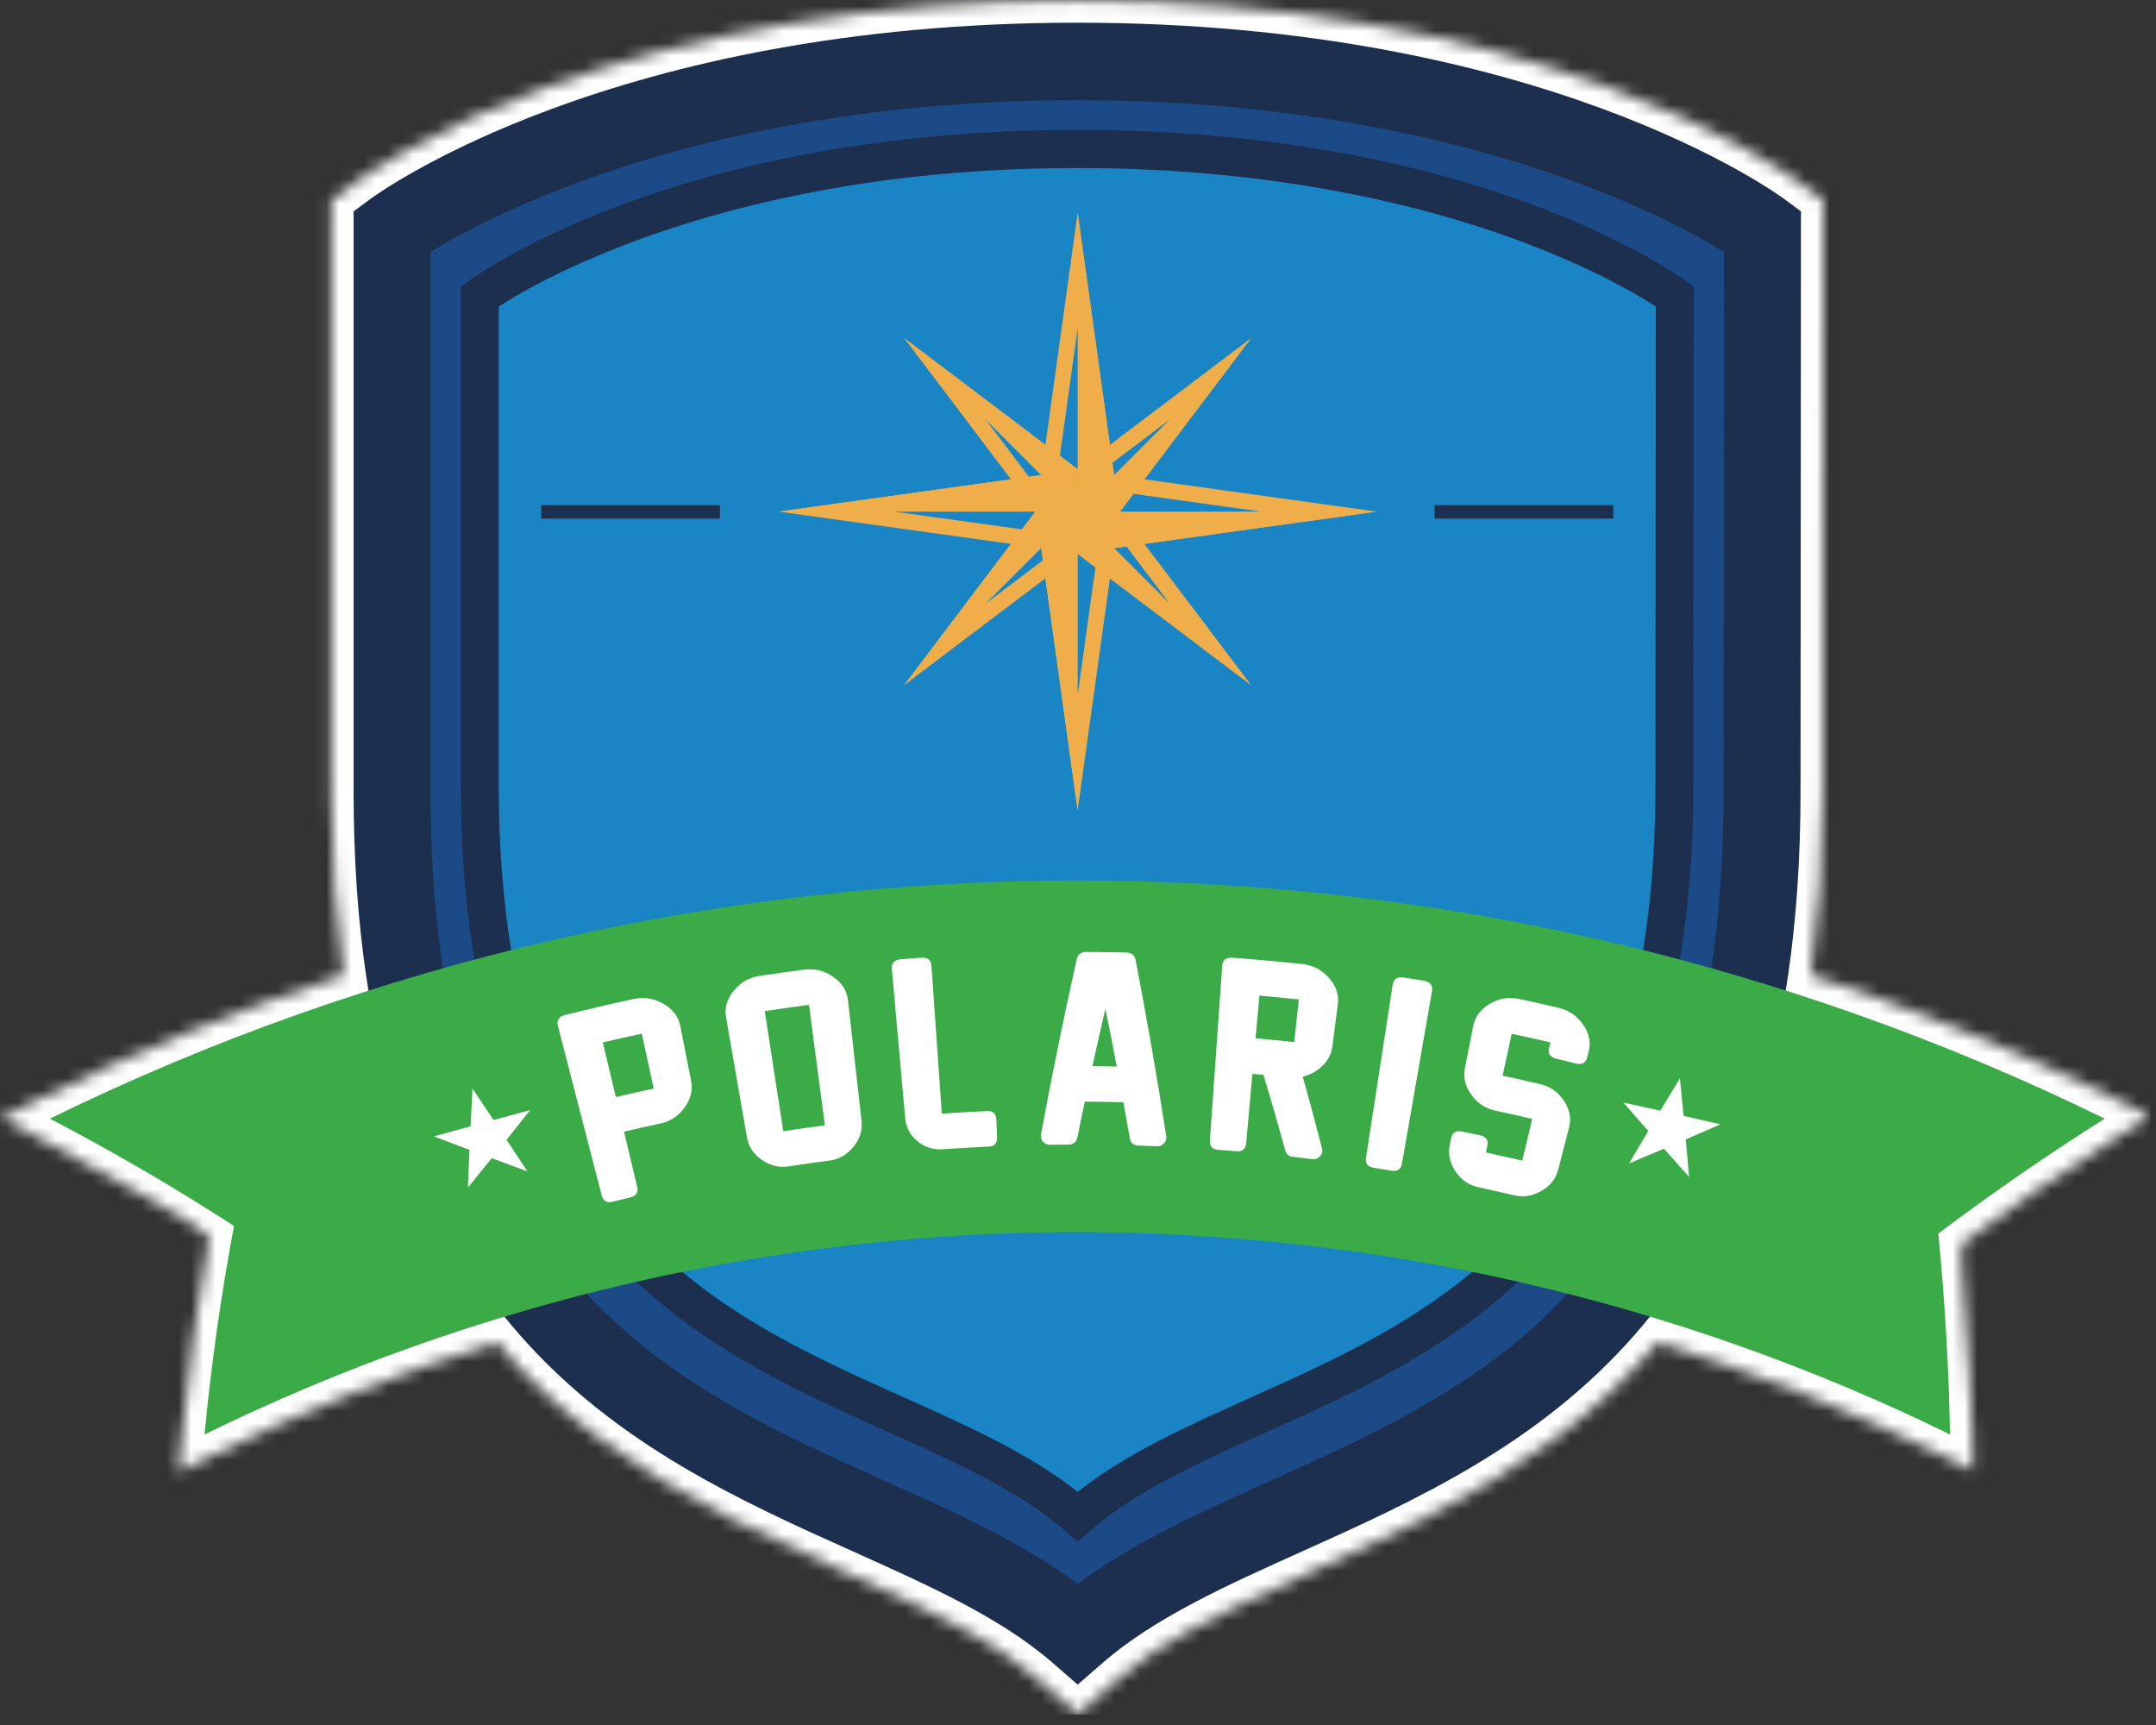
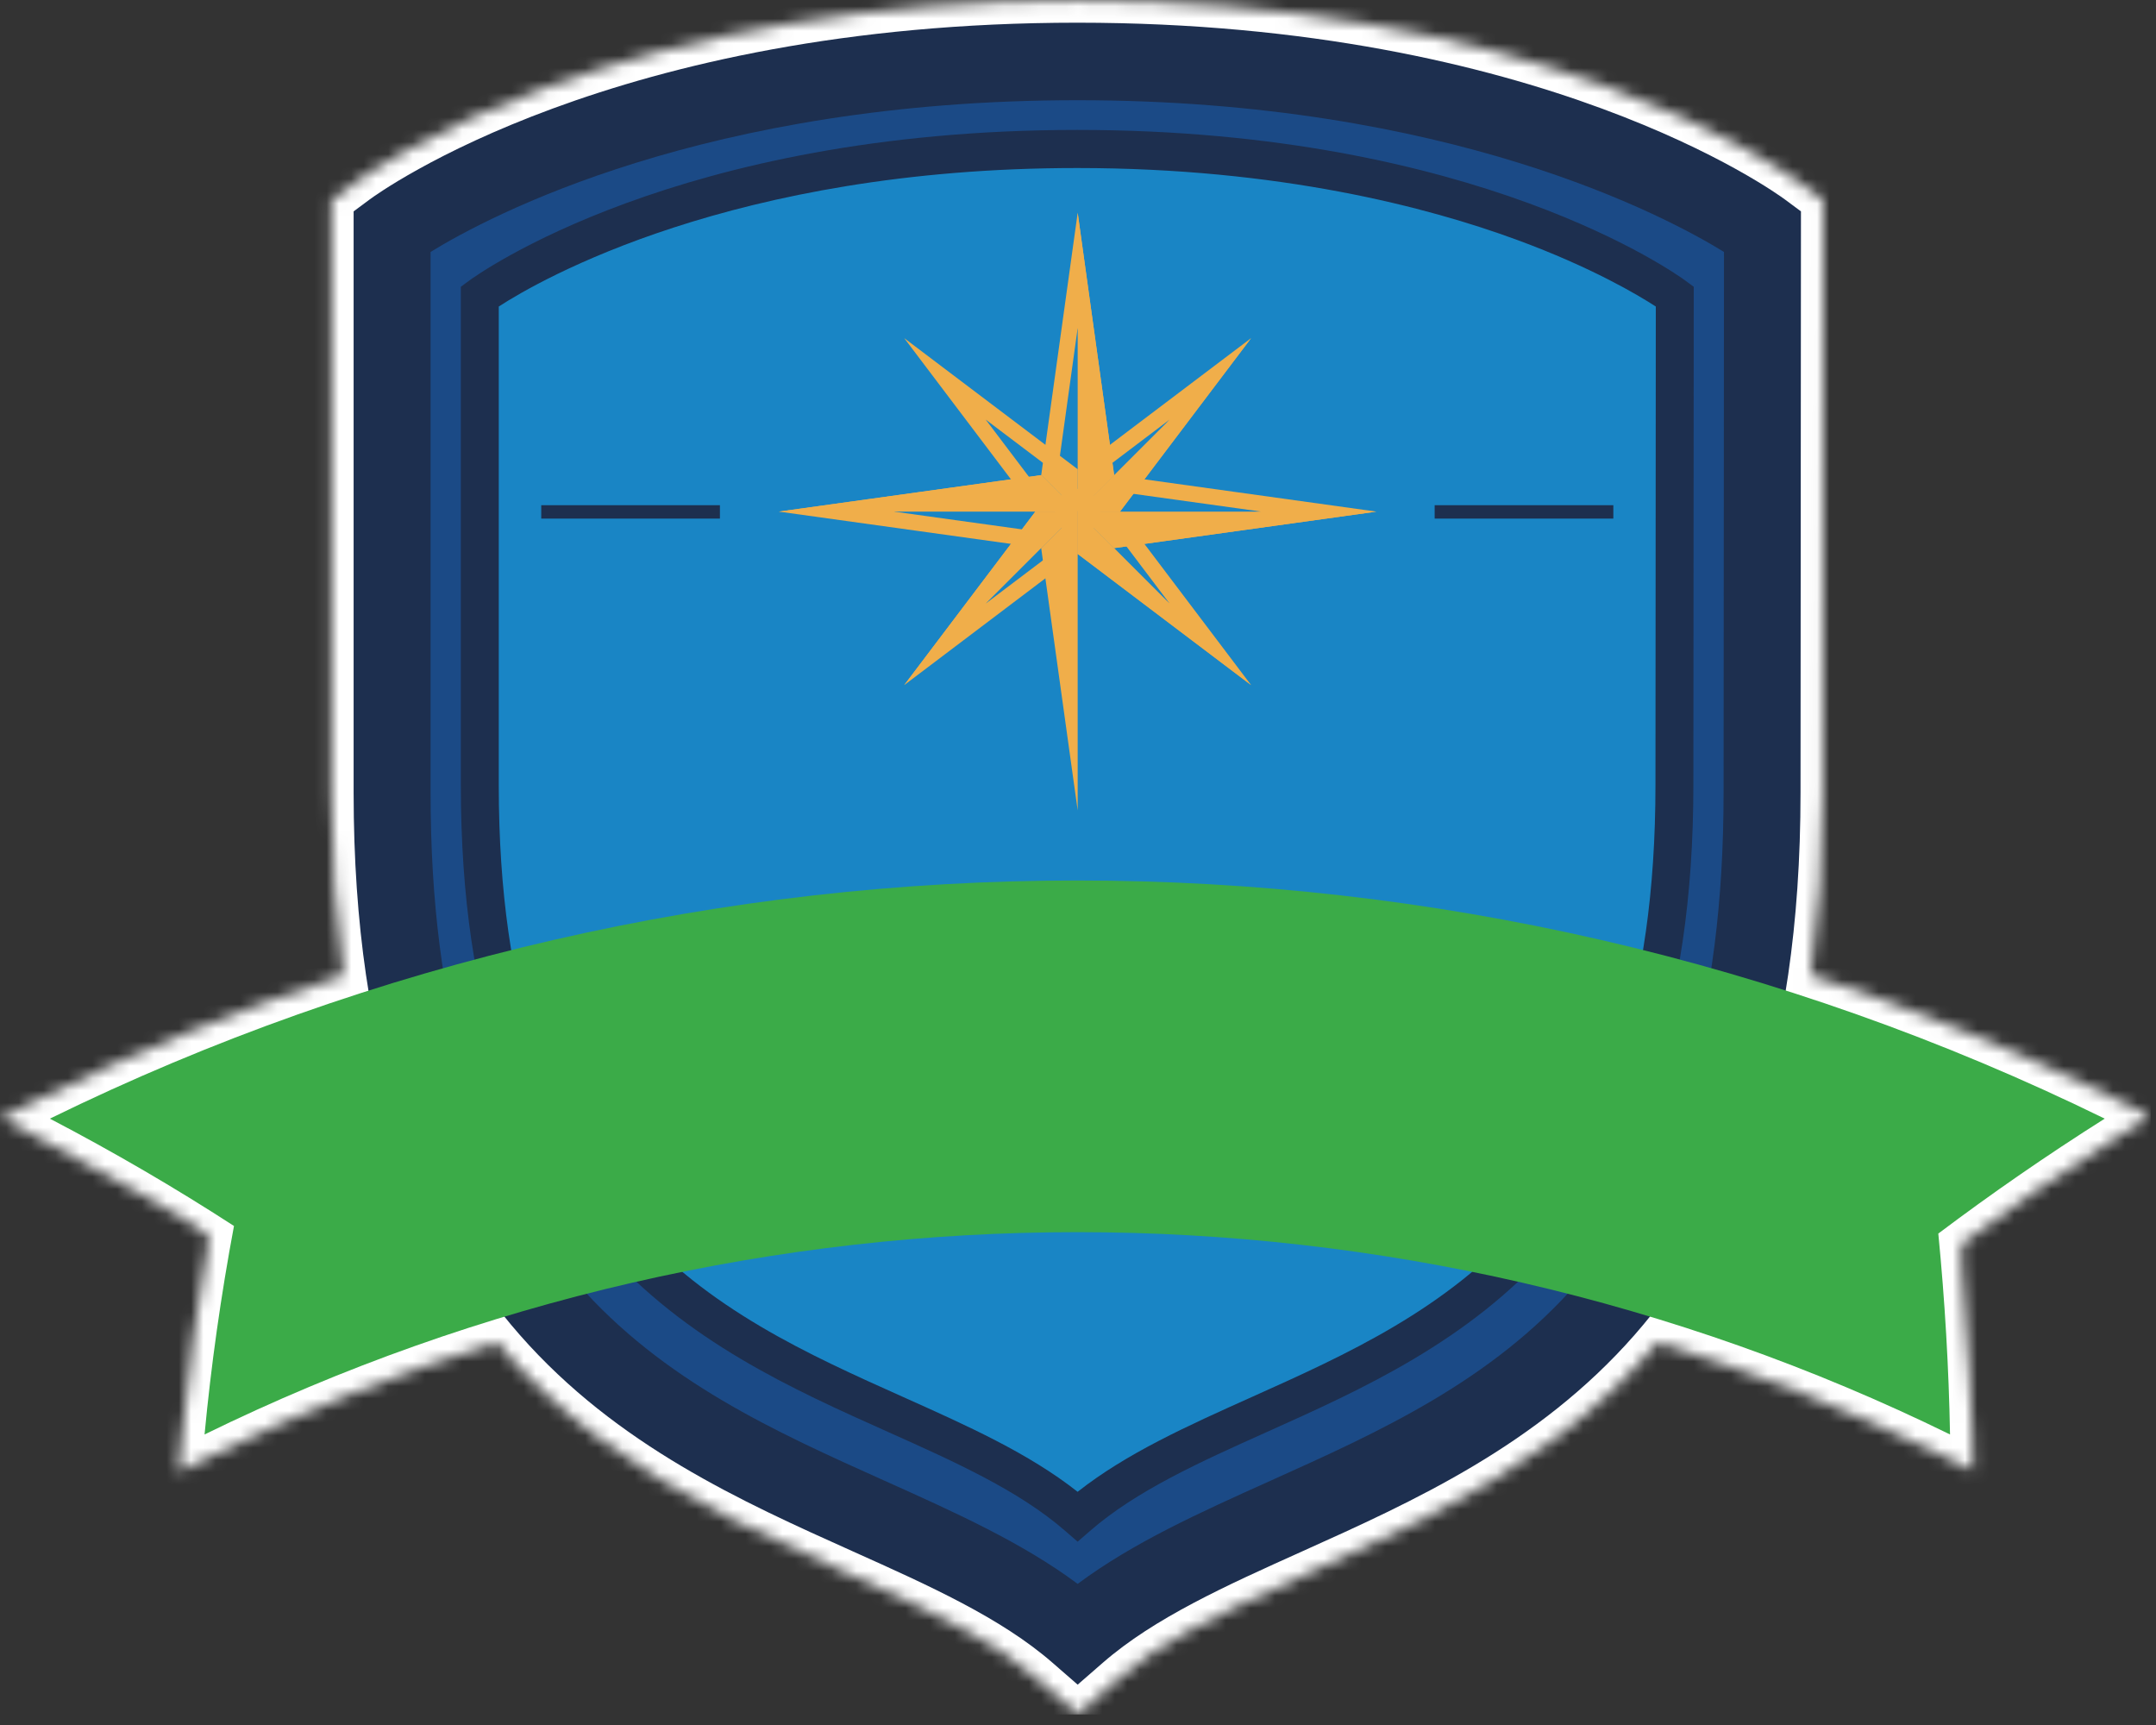
<svg xmlns="http://www.w3.org/2000/svg" xmlns:xlink="http://www.w3.org/1999/xlink" width="175px" height="140px" viewBox="0 0 175 140" version="1.1">
  <rect x="0" y="0" width="175" height="140" fill="#333333" stroke="none" />
  <title>logo</title>
  <defs>
    <path d="M40.308,108.949 C32.506,111.367 24.847,114.401 17.401,118.048 L14.493,119.473 L14.798,116.249 C15.298,110.974 16.027,105.68 16.984,100.386 C17.058,99.979 8.309,95.059 3.207,92.397 L0.03,90.738 L3.249,89.162 C11.272,85.23 19.502,81.894 27.877,79.15 C27.222,74.588 26.89,69.657 26.89,64.327 L26.89,16.243 L28.892,14.757 C29.159,14.557 29.579,14.266 30.138,13.905 C30.983,13.357 31.973,12.762 33.107,12.133 C36.239,10.398 39.951,8.687 44.245,7.105 C56.291,2.671 70.688,0.029 87.442,0.029 C104.197,0.029 118.593,2.671 130.638,7.105 C134.933,8.687 138.646,10.398 141.776,12.133 C142.91,12.762 143.9,13.357 144.746,13.905 C145.305,14.266 145.724,14.557 145.991,14.756 L147.995,16.244 L147.96,64.314 C147.96,69.645 147.628,74.577 146.975,79.14 C155.36,81.885 163.601,85.225 171.636,89.162 L174.549,90.589 L171.806,92.322 C167.487,95.051 163.294,97.931 159.235,100.954 C158.963,101.157 159.994,110.931 160.095,116.387 L160.149,119.354 L157.484,118.048 C150.034,114.399 142.369,111.364 134.563,108.944 C129.659,114.75 123.535,119.183 115.615,123.24 C113.019,124.57 110.94,125.538 106.408,127.577 C97.52,131.576 94.014,133.434 90.706,136.315 L87.473,139.129 L84.239,136.314 C80.93,133.431 77.409,131.569 68.51,127.576 C63.971,125.538 61.889,124.571 59.289,123.241 C51.355,119.185 45.22,114.754 40.308,108.949 Z" id="path-1" />
  </defs>
  <g id="logo" stroke="none" stroke-width="1" fill="none" fill-rule="evenodd">
    <g id="Group-Copy">
      <mask id="mask-2" fill="white">
        <use xlink:href="#path-1" />
      </mask>
      <g id="path-1" />
      <polygon id="Fill-1" fill="#FFFFFF" fill-rule="nonzero" mask="url(#mask-2)" points="1.03054256e-14 139.148 174.565 139.148 174.565 0 1.03054256e-14 0" />
      <path d="M143.281,18.426 C143.281,18.426 124.684,4.743 87.443,4.743 C50.203,4.743 31.603,18.426 31.603,18.426 L31.603,63.769 C31.603,119.663 70.262,116.797 87.474,131.649 C104.685,116.797 143.248,119.645 143.248,63.754 L143.281,18.426" id="Dark-Blue-Fill" fill="#1B4A86" fill-rule="nonzero" mask="url(#mask-2)" />
      <path d="M135.304,23.879 C135.304,23.879 119.363,11.994 87.443,11.994 C55.523,11.994 39.58,23.879 39.58,23.879 L39.58,63.263 C39.58,111.811 72.717,109.321 87.47,122.222 C102.222,109.321 135.274,111.795 135.274,63.25 L135.304,23.879" id="Blue-Fill-Center" fill="#1985C5" fill-rule="nonzero" mask="url(#mask-2)" />
      <path d="M40.484,24.878 L40.484,63.716 C40.484,98.681 57.926,106.491 73.314,113.383 C78.54,115.723 83.501,117.944 87.469,121.074 C91.434,117.948 96.381,115.726 101.594,113.387 C116.958,106.492 134.372,98.677 134.372,63.701 L134.4,24.878 C132.991,23.963 129.214,21.705 123.141,19.471 C115.906,16.81 103.841,13.637 87.442,13.637 C59.434,13.637 43.716,22.782 40.484,24.878 Z M87.469,125.123 L86.463,124.248 C82.686,120.967 77.525,118.655 72.062,116.208 C56.621,109.295 37.405,100.689 37.405,63.716 L37.405,23.275 L38.031,22.812 C38.708,22.311 54.966,10.544 87.442,10.544 C119.917,10.544 136.176,22.311 136.852,22.812 L137.48,23.276 L137.45,63.701 C137.45,100.684 118.265,109.293 102.85,116.211 C97.398,118.659 92.249,120.968 88.477,124.248 L87.469,125.123 Z" id="Inner" fill="#1D2F4F" fill-rule="nonzero" mask="url(#mask-2)" />
      <path d="M34.949,20.448 L34.949,64.327 C34.949,81.96 38.834,94.973 46.826,104.109 C53.819,112.105 62.958,116.207 71.795,120.174 C77.51,122.74 82.951,125.182 87.473,128.546 C91.988,125.185 97.416,122.744 103.116,120.18 C111.94,116.21 121.064,112.105 128.045,104.108 C136.023,94.969 139.901,81.951 139.901,64.312 L139.934,20.447 C135.245,17.56 117.617,8.133 87.442,8.133 C57.273,8.133 39.647,17.556 34.949,20.448 Z M87.473,136.725 L85.43,134.947 C81.253,131.308 75.423,128.69 69.253,125.922 C51.187,117.811 28.703,107.718 28.703,64.327 L28.703,17.155 L29.973,16.212 C30.763,15.625 49.757,1.842 87.442,1.842 C125.127,1.842 144.12,15.625 144.911,16.212 L146.182,17.155 L146.147,64.314 C146.147,107.712 123.7,117.809 105.664,125.924 C99.506,128.694 93.691,131.311 89.516,134.947 L87.473,136.725 Z" id="Outer" fill="#1D2F4F" fill-rule="nonzero" mask="url(#mask-2)" />
      <path d="M158.282,116.42 C113.593,94.527 61.292,94.527 16.603,116.42 C17.134,110.813 17.929,105.165 18.992,99.499 C14.217,96.406 9.232,93.495 4.047,90.789 C56.656,65.016 118.228,65.016 170.838,90.789 C166.161,93.744 161.656,96.858 157.33,100.116 C157.866,105.584 158.182,111.024 158.282,116.42" id="Green-banner" fill="#3BAB48" fill-rule="nonzero" mask="url(#mask-2)" />
-       <path d="M53.062,88.346 C52.739,86.861 52.416,85.377 52.093,83.892 C51.037,84.118 49.982,84.356 48.929,84.603 C49.281,86.081 49.633,87.56 49.984,89.038 C51.008,88.797 52.034,88.567 53.062,88.346 Z M53.644,91.173 C52.645,91.388 51.647,91.612 50.653,91.846 C51.006,93.334 51.36,94.822 51.714,96.31 C51.825,96.774 51.646,97.062 51.179,97.174 C50.694,97.29 50.211,97.408 49.728,97.529 C49.255,97.648 48.959,97.477 48.838,97.014 C47.655,92.43 46.47,87.846 45.286,83.261 C45.166,82.799 45.366,82.5 45.889,82.371 C47.739,81.907 49.596,81.476 51.458,81.075 C52.288,80.896 53.091,81.028 53.853,81.468 C54.615,81.906 55.066,82.507 55.215,83.262 C55.509,84.746 55.801,86.23 56.094,87.714 C56.244,88.475 56.065,89.2 55.567,89.888 C55.068,90.577 54.43,91.004 53.644,91.173 Z M67.332,94.192 C66.226,94.337 65.12,94.492 64.017,94.66 C63.243,94.778 62.523,94.605 61.846,94.139 C61.169,93.673 60.76,93.064 60.628,92.306 C60.063,89.057 59.498,85.808 58.933,82.559 C58.803,81.809 59.004,81.093 59.547,80.418 C60.09,79.743 60.789,79.338 61.634,79.209 C62.846,79.024 64.06,78.853 65.276,78.694 C66.123,78.584 66.911,78.778 67.628,79.276 C68.345,79.773 68.742,80.408 68.828,81.172 C69.196,84.442 69.563,87.712 69.931,90.983 C70.017,91.747 69.79,92.447 69.262,93.086 C68.734,93.725 68.094,94.093 67.332,94.192 Z M66.955,91.331 C66.525,88.072 66.095,84.813 65.665,81.554 C64.467,81.711 63.269,81.879 62.074,82.062 C62.575,85.31 63.076,88.559 63.576,91.808 C64.701,91.637 65.827,91.478 66.955,91.331 Z M80.246,93.056 C78.999,93.113 77.752,93.186 76.507,93.273 C75.742,93.327 75.066,93.11 74.471,92.621 C73.876,92.131 73.541,91.512 73.474,90.759 C73.112,86.718 72.75,82.677 72.389,78.637 C72.346,78.162 72.591,77.9 73.123,77.855 C73.667,77.81 74.211,77.766 74.754,77.727 C75.287,77.687 75.571,77.908 75.604,78.384 C75.884,82.383 76.165,86.384 76.446,90.384 C77.668,90.3 78.889,90.229 80.112,90.173 C80.599,90.15 80.852,90.379 80.871,90.857 C80.892,91.341 80.912,91.824 80.932,92.308 C80.953,92.785 80.723,93.034 80.246,93.056 Z M91.703,92.374 C91.534,91.401 91.362,90.426 91.185,89.454 C90.14,89.429 89.094,89.414 88.048,89.41 C87.844,90.378 87.644,91.345 87.448,92.314 C87.367,92.699 87.128,92.891 86.732,92.893 C86.23,92.895 85.73,92.899 85.227,92.906 C84.992,92.91 84.803,92.826 84.658,92.656 C84.507,92.494 84.452,92.295 84.495,92.062 C85.374,87.312 86.342,82.569 87.399,77.837 C87.48,77.452 87.74,77.259 88.177,77.261 C89.252,77.266 90.327,77.281 91.401,77.306 C91.84,77.316 92.097,77.517 92.175,77.904 C93.093,82.664 93.922,87.432 94.662,92.206 C94.691,92.439 94.632,92.635 94.482,92.795 C94.326,92.96 94.137,93.038 93.917,93.028 C93.412,93.008 92.907,92.988 92.403,92.973 C92,92.959 91.766,92.76 91.703,92.374 Z M90.646,86.556 C90.348,84.991 90.041,83.426 89.724,81.864 C89.363,83.418 89.011,84.972 88.67,86.528 C89.328,86.533 89.987,86.543 90.646,86.556 Z M106.503,94.073 C105.977,94.008 105.452,93.945 104.926,93.885 C104.606,93.848 104.402,93.673 104.314,93.356 C103.758,91.313 103.173,89.273 102.556,87.236 C102.256,87.207 101.956,87.18 101.655,87.154 C101.487,89.03 101.319,90.906 101.15,92.783 C101.108,93.259 100.844,93.475 100.362,93.434 C99.869,93.393 99.375,93.354 98.882,93.317 C98.399,93.282 98.174,93.026 98.207,92.55 C98.54,87.829 98.872,83.108 99.204,78.386 C99.238,77.91 99.521,77.69 100.054,77.729 C101.944,77.869 103.833,78.041 105.718,78.244 C106.567,78.336 107.287,78.712 107.87,79.368 C108.452,80.023 108.688,80.734 108.59,81.497 C108.442,82.642 108.295,83.787 108.148,84.932 C108.07,85.537 107.798,86.061 107.336,86.505 C106.874,86.949 106.343,87.239 105.74,87.379 C106.287,89.314 106.807,91.251 107.301,93.191 C107.363,93.445 107.311,93.663 107.144,93.843 C106.971,94.027 106.757,94.104 106.503,94.073 Z M105.048,84.578 C105.175,83.424 105.3,82.27 105.427,81.116 C104.36,81.001 103.294,80.896 102.225,80.801 C102.122,81.957 102.017,83.113 101.914,84.269 C102.96,84.362 104.004,84.464 105.048,84.578 Z M112.957,95.011 C112.468,94.93 111.978,94.851 111.489,94.773 C111.009,94.698 110.805,94.426 110.879,93.953 C111.6,89.275 112.322,84.597 113.043,79.919 C113.116,79.447 113.417,79.251 113.946,79.334 C114.485,79.418 115.025,79.506 115.564,79.596 C116.094,79.684 116.315,79.966 116.233,80.436 C115.422,85.099 114.61,89.764 113.799,94.427 C113.717,94.897 113.437,95.092 112.957,95.011 Z M122.895,97.007 C121.933,96.781 120.968,96.564 120.003,96.356 C119.235,96.192 118.623,95.772 118.154,95.093 C117.685,94.412 117.521,93.694 117.672,92.932 C117.708,92.753 117.743,92.574 117.777,92.395 C117.87,91.927 118.159,91.739 118.643,91.835 C119.143,91.935 119.642,92.038 120.143,92.143 C120.63,92.246 120.825,92.532 120.723,92.998 C120.684,93.177 120.646,93.355 120.607,93.534 C121.594,93.746 122.58,93.967 123.563,94.199 C123.832,93.069 124.1,91.94 124.369,90.81 C123.367,90.574 122.363,90.348 121.357,90.132 C120.558,89.961 119.917,89.533 119.425,88.846 C118.933,88.159 118.758,87.44 118.907,86.683 C119.132,85.541 119.358,84.399 119.583,83.257 C119.731,82.508 120.176,81.909 120.927,81.468 C121.679,81.027 122.482,80.896 123.328,81.077 C124.392,81.307 125.454,81.545 126.515,81.794 C127.35,81.991 128.017,82.451 128.505,83.168 C128.996,83.885 129.14,84.614 128.949,85.353 C128.909,85.507 128.869,85.661 128.83,85.816 C128.712,86.272 128.402,86.435 127.9,86.309 C127.381,86.179 126.861,86.052 126.341,85.927 C125.83,85.805 125.629,85.517 125.738,85.058 C125.775,84.907 125.81,84.755 125.847,84.603 C124.801,84.357 123.753,84.122 122.703,83.897 C122.457,85.031 122.211,86.165 121.963,87.3 C122.99,87.52 124.016,87.751 125.04,87.992 C125.844,88.181 126.483,88.634 126.948,89.345 C127.414,90.057 127.546,90.782 127.356,91.521 C127.063,92.655 126.769,93.788 126.476,94.923 C126.283,95.675 125.821,96.252 125.103,96.661 C124.386,97.07 123.653,97.185 122.895,97.007 Z M136.357,87.515 L136.653,90.561 L139.655,91.248 L136.832,92.472 L137.103,95.522 L135.059,93.228 L132.223,94.427 L133.788,91.79 L131.764,89.48 L134.772,90.14 L136.357,87.515 Z M38.35,88.347 L40.056,90.897 L43.03,90.099 L41.117,92.499 L42.8,95.062 L39.913,93.997 L37.979,96.38 L38.108,93.322 L35.229,92.231 L38.196,91.405 L38.35,88.347 Z" id="White-Text" fill="#FFFFFF" fill-rule="nonzero" mask="url(#mask-2)" />
      <polygon id="Fill-17" fill="#1D2F4F" fill-rule="nonzero" mask="url(#mask-2)" points="43.931 42.089 58.435 42.089 58.435 41.002 43.931 41.002" />
      <polygon id="Fill-18" fill="#1D2F4F" fill-rule="nonzero" mask="url(#mask-2)" points="116.449 42.089 130.953 42.089 130.953 41.002 116.449 41.002" />
      <g id="Star" mask="url(#mask-2)" fill="#F0AE4A" fill-rule="nonzero">
        <g transform="translate(62.786, 17.071)">
          <path d="M10.608,10.371 L21.252,24.451 L24.688,24.451 L24.688,21.011 L10.608,10.371 Z M17.223,16.983 L23.4,21.651 L23.4,23.163 L21.894,23.163 L17.223,16.983 Z" id="Fill-35" />
-           <polyline id="Fill-36" points="24.688 24.451 24.688 21.011 10.609 10.371 24.688 24.451" />
          <path d="M24.688,24.451 L21.252,24.451 L10.609,38.531 L24.688,27.885 L24.688,24.451 Z M23.4,25.738 L23.4,27.246 L17.225,31.913 L21.894,25.738 L23.4,25.738 Z" id="Fill-37" />
          <polyline id="Fill-38" points="24.688 24.451 21.252 24.451 10.609 38.526 24.688 24.451" />
          <path d="M28.123,24.451 L24.688,24.451 L24.688,27.885 L38.765,38.531 L28.123,24.451 Z M27.483,25.738 L32.15,31.914 L25.976,27.246 L25.976,25.738 L27.483,25.738 Z" id="Fill-39" />
          <polyline id="Fill-40" points="24.688 24.451 24.688 27.885 38.765 38.531 24.688 24.451" />
          <path d="M38.765,10.371 L24.688,21.011 L24.688,24.451 L28.123,24.451 L38.765,10.371 Z M32.152,16.983 L27.483,23.163 L25.976,23.163 L25.976,21.651 L32.152,16.983 Z" id="Fill-41" />
          <polyline id="Fill-42" points="24.688 24.451 28.123 24.451 38.765 10.371 24.688 24.451" />
          <path d="M24.688,0.196 L21.728,21.489 L24.688,24.451 L27.649,21.492 L24.688,0.196 Z M24.688,9.55 L26.286,21.034 L24.688,22.629 L23.092,21.032 L24.688,9.55 Z" id="Fill-43" />
          <polyline id="Fill-44" points="24.688 24.451 24.688 24.451 27.649 21.489 24.688 0.197 24.688 24.451" />
          <path d="M21.729,21.489 L0.434,24.451 L21.725,27.412 L24.688,24.451 L21.729,21.489 Z M21.272,22.855 L22.867,24.451 L21.268,26.046 L9.787,24.451 L21.272,22.855 Z" id="Fill-45" />
          <polyline id="Fill-46" points="24.688 24.451 24.688 24.451 21.728 21.489 0.435 24.451 24.688 24.451" />
-           <path d="M24.688,24.451 L21.728,27.41 L24.688,48.704 L27.647,27.412 L24.688,24.451 Z M24.688,26.272 L26.284,27.869 L24.688,39.347 L23.092,27.869 L24.688,26.272 Z" id="Fill-47" />
          <polyline id="Fill-48" points="24.688 24.451 24.688 24.451 21.725 27.412 24.688 48.703 24.688 24.451" />
          <path d="M27.649,21.489 L24.688,24.451 L27.647,27.412 L48.942,24.451 L27.649,21.489 Z M28.106,22.855 L39.59,24.451 L28.105,26.046 L26.509,24.451 L28.106,22.855 Z" id="Fill-49" />
          <polyline id="Fill-50" points="24.688 24.451 24.688 24.451 27.647 27.412 48.94 24.451 24.688 24.451" />
        </g>
      </g>
    </g>
  </g>
</svg>